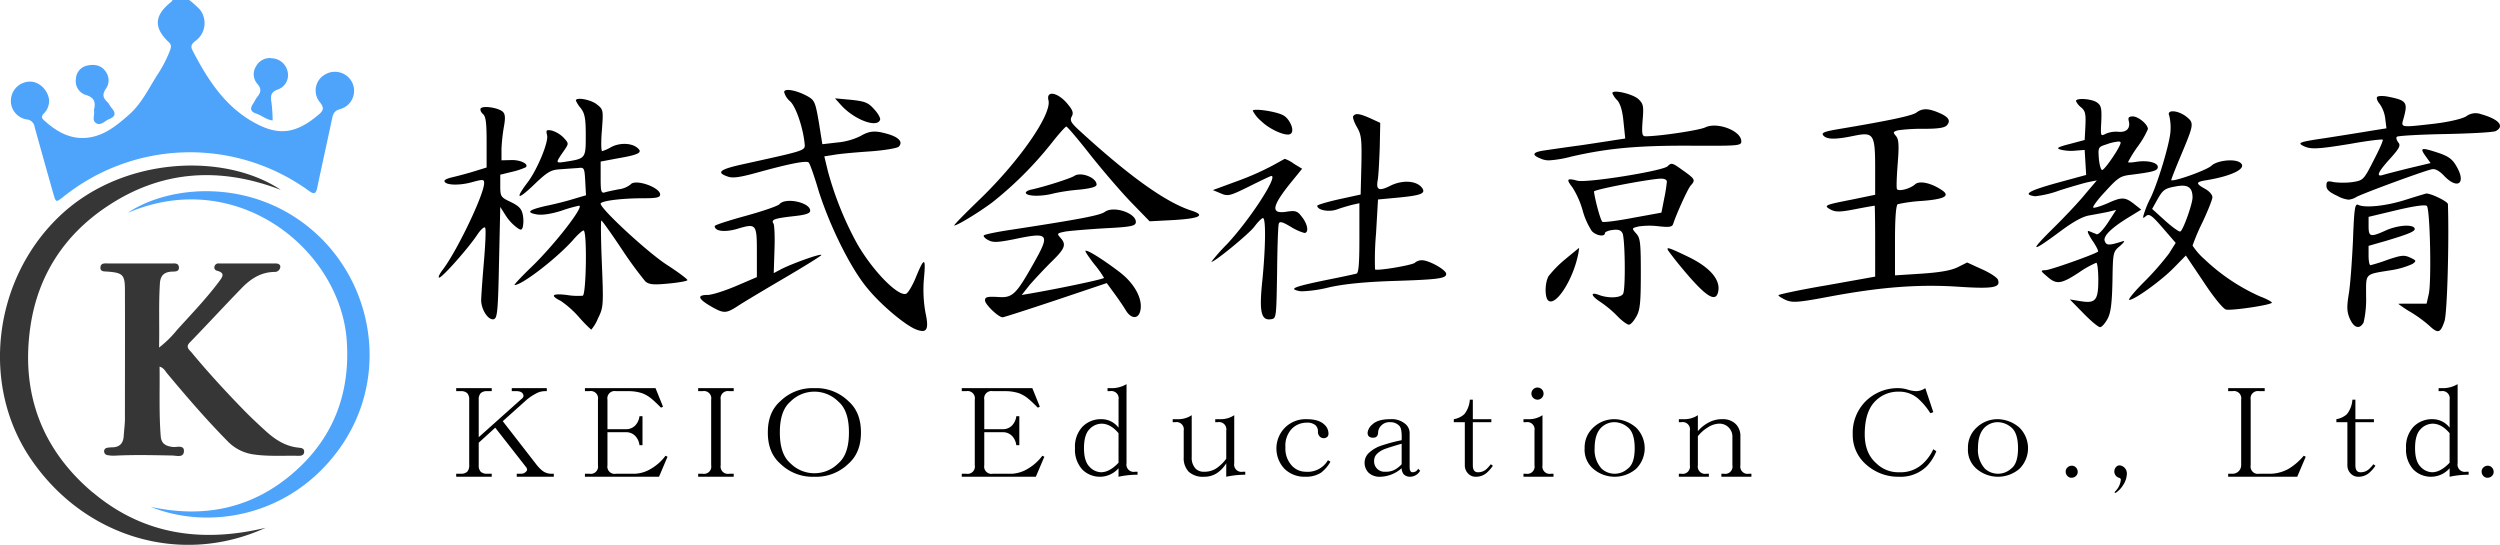
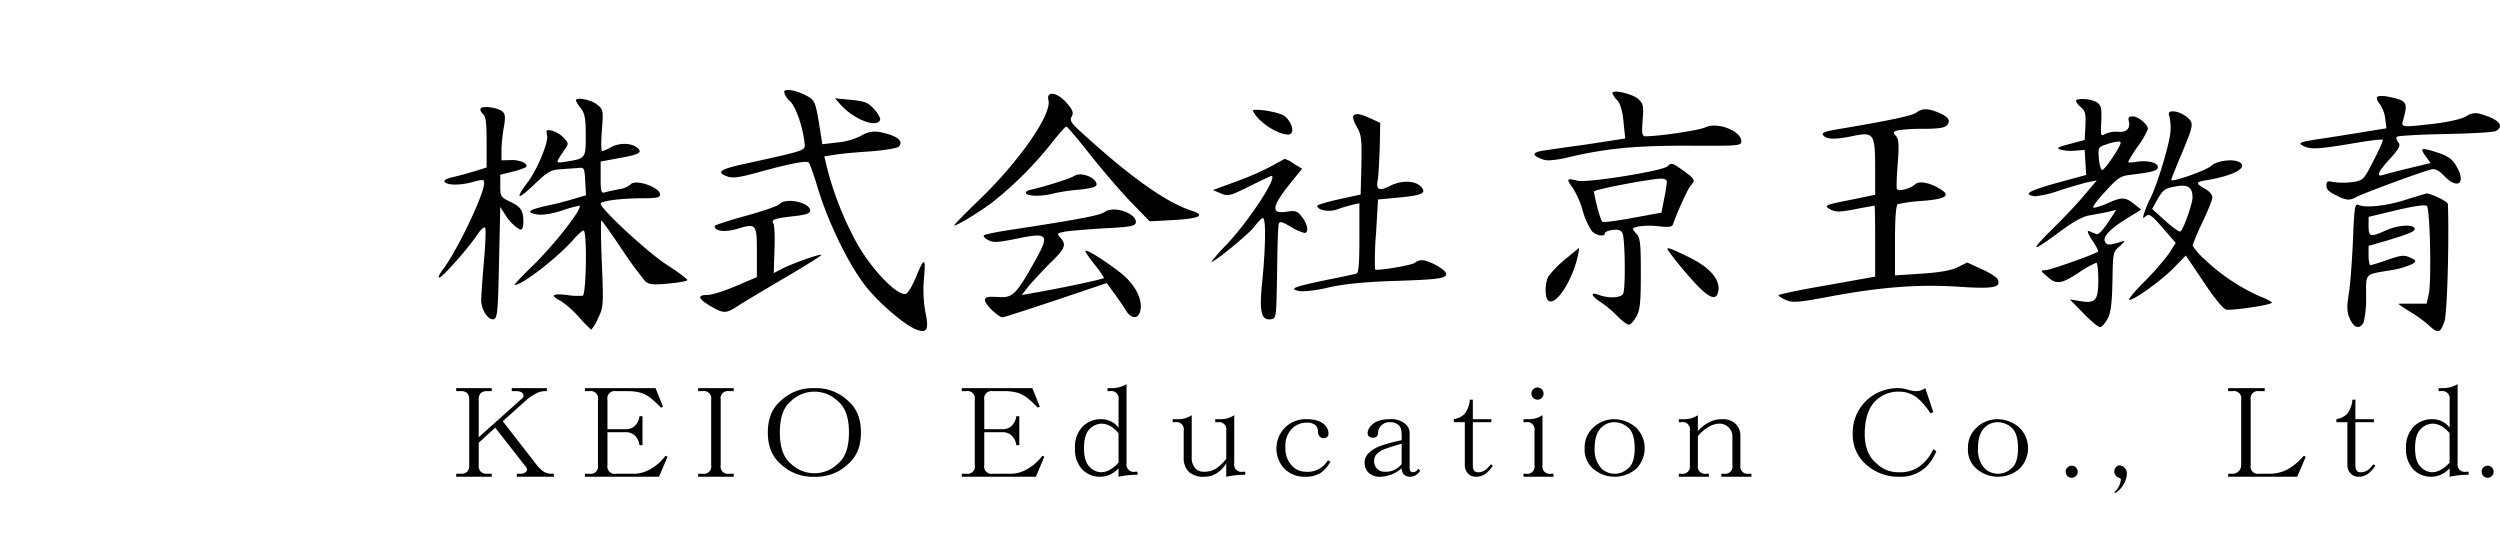
<svg xmlns="http://www.w3.org/2000/svg" width="721.856" height="157.318" viewBox="0 0 721.856 157.318">
  <g id="bnr_keio" transform="translate(7771 618.175)">
    <g id="mark" transform="translate(-7778.39 -618.075)">
-       <path id="パス_2079" data-name="パス 2079" d="M53.464,157.25c.1,6.877-.192,13.561.337,20.245.192,2.212,1.539,2.837,3.559,3.078,1.106.1,3.366-.721,3.126,1.395-.192,1.779-2.212,1.058-3.462,1.058-5.53-.1-11.06-.24-16.591.048a8.649,8.649,0,0,1-1.924-.144,1.11,1.11,0,0,1-1.058-1.106c0-.721.481-.962,1.058-1.058a10.122,10.122,0,0,1,1.2-.1c2.308,0,3.318-1.25,3.414-3.414.1-1.587.337-3.174.337-4.809,0-12.407.048-24.814,0-37.221,0-4.376-.625-4.953-4.953-5.29-.914-.1-2.212.144-2.116-1.25.1-1.346,1.395-1.106,2.26-1.106H56.926c.818,0,1.972-.192,2.116,1.01.144,1.443-1.106,1.3-2.02,1.346-2.212.1-3.318,1.106-3.462,3.414-.385,6.059-.1,12.07-.24,18.514a30.8,30.8,0,0,0,5.194-5.1c4.136-4.568,8.415-8.993,12.118-13.946.866-1.2,1.972-2.453-.529-3.126a.978.978,0,0,1-.769-1.3,1.175,1.175,0,0,1,1.3-.817h16.35c.769,0,1.395.337,1.346,1.01a1.579,1.579,0,0,1-1.587,1.443c-3.943,0-6.973,1.972-9.57,4.665-5.049,5.194-9.954,10.531-15,15.725-1.3,1.3-.1,2.116.433,2.741,4.809,5.819,9.954,11.4,15.244,16.831,2.02,2.068,4.136,4.039,6.252,5.963,2.693,2.452,5.674,4.424,9.473,4.809.818.1,1.731.144,1.635,1.3-.1.962-.914,1.058-1.635,1.058-4.376-.1-8.8.24-13.176-.433a12.855,12.855,0,0,1-7.309-3.8c-6.107-6.2-11.83-12.84-17.408-19.524-.577-.673-.962-1.635-2.26-2.02Zm-19.235,36.5c-14.811-12.455-20.822-28.709-18.081-47.8,2.116-14.763,9.714-26.545,22.121-34.816,15.725-10.531,32.652-11.541,50.2-4.809-16.35-10.916-46.309-9.762-64.487,8.175-18.466,18.129-22.121,47.944-7.935,69.151,15.34,22.938,43.472,31.5,68.045,20.245-18.226,4.376-35.2,2.116-49.82-10.147Z" transform="translate(0 -51.603)" fill="#363636" />
-       <path id="パス_2080" data-name="パス 2080" d="M47.885,61.213c12.888-8.464,37.894-9.906,55.446,7.309,15.965,15.677,19.62,41.933,4.953,61.649-14.234,19.091-37.413,22.794-54,16.062,15.1,3.318,28.9.625,40.731-9.377s16.975-23.034,15.917-38.567c-1.875-26.4-31.69-50.3-63-37.028ZM60.628-.052A2.313,2.313,0,0,1,60.2.477c-4.857,3.847-5.1,7.406-.673,11.589.962.866.625,1.635.289,2.6a37,37,0,0,1-3.655,6.973c-2.5,3.943-4.52,8.223-8.127,11.4-3.03,2.645-6.107,5.242-10,6.252-5.674,1.491-10.339-.818-14.475-4.616-.769-.673-.866-1.154-.144-1.972a5.039,5.039,0,0,0,1.539-4.136c-.433-2.837-2.933-5.145-5.53-5.1a5.533,5.533,0,0,0-5.386,4.568A5.412,5.412,0,0,0,18.5,34.379a2.515,2.515,0,0,1,2.308,2.212c1.779,6.4,3.559,12.792,5.386,19.187.769,2.645.769,2.6,2.885.962a58.473,58.473,0,0,1,70.931-1.731c1.635,1.2,2.068.673,2.4-.962,1.395-6.636,2.885-13.272,4.28-19.909.289-1.443.721-2.308,2.356-2.741a5.477,5.477,0,0,0,3.462-7.646,5.565,5.565,0,0,0-7.983-2.26,5.278,5.278,0,0,0-1.346,7.935c1.25,1.539,1.058,2.356-.24,3.462C95.829,39,90.636,39.044,83.518,34.908,75.44,30.2,70.583,22.55,66.4,14.471c-.673-1.25-.24-1.924.817-2.741a6.345,6.345,0,0,0,1.25-9.137A32.682,32.682,0,0,0,65.437-.1H60.628ZM89.145,16.731a4.816,4.816,0,0,1,4.617,3.51,4.4,4.4,0,0,1-2.693,5.482c-2.212.769-2.164,1.972-1.875,3.8a46.21,46.21,0,0,1,.337,5.145c-1.779-.144-3.126-1.443-4.761-1.972-1.683-.577-1.827-1.491-.866-2.885.433-.673.769-1.395,1.25-2.02,1.058-1.3,1.154-2.356-.1-3.751a4.184,4.184,0,0,1-.337-4.953,4.48,4.48,0,0,1,4.376-2.4ZM37.931,31.638c.529-2.068.24-3.559-2.356-4.328A4.147,4.147,0,0,1,32.737,22.6a4.056,4.056,0,0,1,3.414-3.8c2.116-.433,4.184,0,5.386,2.116a4.154,4.154,0,0,1-.1,4.52c-1.106,1.587-1.01,2.645.337,3.9.529.481.769,1.2,1.25,1.731,1.25,1.443,1.2,2.5-.721,3.222-1.2.481-2.356,1.972-3.7,1.2-1.395-.818-.337-2.5-.673-3.8Z" transform="translate(-3.414)" fill="#4da4fa" />
-     </g>
+       </g>
    <path id="合体_770" data-name="合体 770" d="M483.964,116.015a5.45,5.45,0,0,0,1.734-3.469q0-.433-.578-.578a1.909,1.909,0,0,1-.723-3.18,1.31,1.31,0,0,1,1.445-.289,2.35,2.35,0,0,1,1.59,2.457,6.243,6.243,0,0,1-1.013,3.035,7.264,7.264,0,0,1-2.167,2.313.6.6,0,0,1-.181.036Q483.856,116.341,483.964,116.015Zm106.491-4.48a1.8,1.8,0,0,1-.578-1.3,1.563,1.563,0,0,1,.434-1.157,1.8,1.8,0,0,1,1.3-.578,1.564,1.564,0,0,1,1.157.433,1.8,1.8,0,0,1,.578,1.3,1.559,1.559,0,0,1-.434,1.156,1.8,1.8,0,0,1-1.3.579A1.564,1.564,0,0,1,590.455,111.535Zm-120.1,0a1.8,1.8,0,0,1-.579-1.3,1.563,1.563,0,0,1,.434-1.157,1.8,1.8,0,0,1,1.3-.578,1.562,1.562,0,0,1,1.156.433,1.8,1.8,0,0,1,.579,1.3,1.562,1.562,0,0,1-.434,1.156,1.8,1.8,0,0,1-1.3.579A1.563,1.563,0,0,1,470.35,111.535Zm110.277-2.312a7.175,7.175,0,0,1-10.406.433,8.408,8.408,0,0,1-2.168-6.215,8.409,8.409,0,0,1,2.168-6.215,7.442,7.442,0,0,1,5.492-2.168,6.156,6.156,0,0,1,4.914,2.457V89.422a2.1,2.1,0,0,0-2.457-2.457h-.723V86.1h1.59a8.458,8.458,0,0,0,3.9-1.157v22.837a2.1,2.1,0,0,0,2.457,2.457h.723v.867h-.579a25.67,25.67,0,0,0-4.914.579ZM572.244,97.95q-1.59,1.589-1.59,5.492,0,3.758,1.59,5.348a4.7,4.7,0,0,0,3.325,1.589q2.457,0,5.058-2.746V99.105q-2.313-2.746-4.914-2.746A4.833,4.833,0,0,0,572.244,97.95Zm-20.119,12.863a3.342,3.342,0,0,1-1.012-2.457V95.926h-3.18v-.867a5.971,5.971,0,0,0,3.035-1.445,7.465,7.465,0,0,0,1.59-4.191h.867v5.637h5.348v.867h-5.348v12.43q0,2.024,1.445,2.023a3.521,3.521,0,0,0,2.6-1.012,12.528,12.528,0,0,0,1.156-1.3l.579.434a9.778,9.778,0,0,1-1.445,1.734,4.734,4.734,0,0,1-3.469,1.445A2.942,2.942,0,0,1,552.126,110.813Zm-35.439.868v-.868h1.3a2.468,2.468,0,0,0,2.457-2.457V89.422a2.1,2.1,0,0,0-2.457-2.457h-1.3V86.1h10.551v.868h-1.589a2.1,2.1,0,0,0-2.457,2.457v18.933a2.1,2.1,0,0,0,2.457,2.457h3.324a11.2,11.2,0,0,0,5.2-1.445,17.439,17.439,0,0,0,4.336-3.757l.578.289-2.457,5.782Zm-72.671-2.313a7.233,7.233,0,0,1-2.457-5.926,7.777,7.777,0,0,1,2.457-5.926,8.737,8.737,0,0,1,6.215-2.457,9.813,9.813,0,0,1,6.214,2.457,8.374,8.374,0,0,1,0,11.851,9.506,9.506,0,0,1-12.43,0Zm2.457-12q-2.024,1.879-2.023,6.071a8.029,8.029,0,0,0,2.023,5.926,5.608,5.608,0,0,0,7.516,0q2.024-1.444,2.023-5.926t-2.023-6.071a6.158,6.158,0,0,0-3.757-1.445A5.406,5.406,0,0,0,446.473,97.371ZM411.9,107.922a11.2,11.2,0,0,1-3.613-8.383A12.9,12.9,0,0,1,411.9,90a13.151,13.151,0,0,1,9.684-3.9,9.157,9.157,0,0,1,2.6.434,9.163,9.163,0,0,0,2.6.434,5.035,5.035,0,0,0,2.457-.868l2.312,6.938-.867.289a19.213,19.213,0,0,0-3.036-3.758,8.246,8.246,0,0,0-6.07-2.457,9.224,9.224,0,0,0-6.793,2.747q-3.035,3.035-3.035,9.539,0,5.492,3.324,8.383a9,9,0,0,0,6.648,2.6,9.379,9.379,0,0,0,6.938-2.6,13.208,13.208,0,0,0,2.89-4.047l.868.579a13.435,13.435,0,0,1-2.746,4.335,10.75,10.75,0,0,1-7.95,3.036A13.919,13.919,0,0,1,411.9,107.922Zm-41.539,3.758v-.868h.723a2.1,2.1,0,0,0,2.457-2.457v-8.094a3.729,3.729,0,0,0-4.046-3.9,6.425,6.425,0,0,0-3.18,1.156,10.718,10.718,0,0,0-2.746,2.457v8.383a2.1,2.1,0,0,0,2.457,2.457h.723v.868h-8.672v-.868h.723a2.1,2.1,0,0,0,2.457-2.457V98.383a2.1,2.1,0,0,0-2.457-2.457h-.723v-.867h1.59a6.874,6.874,0,0,0,3.9-1.156v4.625a10.174,10.174,0,0,1,3.035-2.457,7.892,7.892,0,0,1,4.047-1.012,5.273,5.273,0,0,1,3.9,1.445,4.883,4.883,0,0,1,1.3,3.613v8.239a2.1,2.1,0,0,0,2.457,2.457h.723v.868Zm-37.029-2.313a7.233,7.233,0,0,1-2.457-5.926,7.777,7.777,0,0,1,2.457-5.926,8.737,8.737,0,0,1,6.215-2.457,9.813,9.813,0,0,1,6.214,2.457,8.374,8.374,0,0,1,0,11.851,9.506,9.506,0,0,1-12.43,0Zm2.457-12q-2.024,1.879-2.023,6.071a8.029,8.029,0,0,0,2.023,5.926,5.608,5.608,0,0,0,7.516,0q2.024-1.444,2.023-5.926t-2.023-6.071a6.158,6.158,0,0,0-3.757-1.445A5.406,5.406,0,0,0,335.791,97.371ZM313.215,111.68v-.868h.723a2.1,2.1,0,0,0,2.457-2.457V98.383a2.1,2.1,0,0,0-2.457-2.457h-.723v-.867h1.59a6.876,6.876,0,0,0,3.9-1.156v14.453a2.1,2.1,0,0,0,2.457,2.457h.723v.868Zm-15.927-.868a3.345,3.345,0,0,1-1.012-2.457V95.926H293.1v-.867a5.967,5.967,0,0,0,3.035-1.445,7.451,7.451,0,0,0,1.59-4.191h.867v5.637h5.348v.867h-5.348v12.43q0,2.024,1.445,2.023a3.521,3.521,0,0,0,2.6-1.012,12.658,12.658,0,0,0,1.156-1.3l.578.434a9.74,9.74,0,0,1-1.445,1.734,4.733,4.733,0,0,1-3.469,1.445A2.942,2.942,0,0,1,297.288,110.813Zm-18.673.145a3,3,0,0,1-.579-1.734,9.654,9.654,0,0,1-6.07,2.457,4.716,4.716,0,0,1-3.469-1.156,4.106,4.106,0,0,1-1.156-3.035,3.872,3.872,0,0,1,1.3-2.747,9.9,9.9,0,0,1,3.9-2.168,45.716,45.716,0,0,1,5.492-1.445q.144-3.181-.578-4.047a3.462,3.462,0,0,0-2.746-1.156,3.241,3.241,0,0,0-2.6,1.012,3,3,0,0,0-.867,1.879q0,1.59-1.445,1.59-1.59,0-1.59-1.445a3.58,3.58,0,0,1,1.3-2.313q1.589-1.589,5.2-1.589a6.106,6.106,0,0,1,4.48,1.445,3.45,3.45,0,0,1,1.157,2.457v9.972q0,1.446.867,1.445a1.766,1.766,0,0,0,1.59-1.012l.578.579a3.4,3.4,0,0,1-2.891,1.734A2.542,2.542,0,0,1,278.615,110.957Zm-5.2-7.371a6.617,6.617,0,0,0-2.457,1.445,2.77,2.77,0,0,0-.868,2.023,2.985,2.985,0,0,0,3.18,3.18,5.612,5.612,0,0,0,2.457-.434,7.273,7.273,0,0,0,2.312-1.734v-5.926Q274.568,103.152,273.412,103.586Zm-29.225,5.781a8.556,8.556,0,0,1,.145-11.851,8.423,8.423,0,0,1,6.215-2.457q3.614,0,5.2,1.589a3.453,3.453,0,0,1,1.157,2.457,1.41,1.41,0,0,1-.289,1.012,1.559,1.559,0,0,1-1.156.434,1.665,1.665,0,0,1-1.156-.578,1.991,1.991,0,0,1-.434-1.445,2.366,2.366,0,0,0-.723-1.734,3.653,3.653,0,0,0-2.6-.723,5.956,5.956,0,0,0-4.336,1.879,7.067,7.067,0,0,0-1.734,5.2,7.235,7.235,0,0,0,1.879,5.348,5.4,5.4,0,0,0,3.9,1.734,6.786,6.786,0,0,0,6.5-3.325l.723.434a10.459,10.459,0,0,1-2.747,3.18,7.932,7.932,0,0,1-4.48,1.156A8.208,8.208,0,0,1,244.187,109.367Zm-16.794-1.589a8.825,8.825,0,0,1-2.747,2.891,6.587,6.587,0,0,1-3.613,1.012,6.112,6.112,0,0,1-4.481-1.445,5.679,5.679,0,0,1-1.445-4.191V98.383a2.1,2.1,0,0,0-2.457-2.457h-.723v-.867h1.59a6.874,6.874,0,0,0,3.9-1.156v12.141a4.5,4.5,0,0,0,1.156,3.324,3.32,3.32,0,0,0,2.457.868,6.328,6.328,0,0,0,3.324-.868,11.859,11.859,0,0,0,3.036-2.891V98.383a2.1,2.1,0,0,0-2.457-2.457h-.723v-.867H225.8a6.874,6.874,0,0,0,3.9-1.156v13.875a2.1,2.1,0,0,0,2.457,2.457h.723v.867h-.434a26.178,26.178,0,0,0-5.058.579Zm-31.1,1.445a7.176,7.176,0,0,1-10.407.433,8.408,8.408,0,0,1-2.168-6.215,8.409,8.409,0,0,1,2.168-6.215,7.443,7.443,0,0,1,5.493-2.168,6.157,6.157,0,0,1,4.914,2.457V89.422a2.1,2.1,0,0,0-2.457-2.457h-.723V86.1H194.7a8.455,8.455,0,0,0,3.9-1.157v22.837a2.1,2.1,0,0,0,2.457,2.457h.723v.867H201.2a25.669,25.669,0,0,0-4.914.579ZM187.907,97.95q-1.589,1.589-1.589,5.492,0,3.758,1.589,5.348a4.7,4.7,0,0,0,3.325,1.589q2.457,0,5.059-2.746V99.105q-2.313-2.746-4.914-2.746A4.835,4.835,0,0,0,187.907,97.95Zm-36.884,13.73v-.868h1.3a2.1,2.1,0,0,0,2.457-2.457V89.422a2.1,2.1,0,0,0-2.457-2.457h-1.3V86.1H171.4l2.168,5.348-.579.289q-1.733-1.735-2.6-2.457a9.531,9.531,0,0,0-2.891-1.734,12.728,12.728,0,0,0-3.758-.578h-3.758a2.1,2.1,0,0,0-2.457,2.457V97.95h5.493a3.6,3.6,0,0,0,2.6-1.156,4.665,4.665,0,0,0,1.157-2.6h.868v8.383h-.868a4.665,4.665,0,0,0-1.157-2.6,3.592,3.592,0,0,0-2.6-1.157h-5.493v9.539a2.1,2.1,0,0,0,2.457,2.457h5.493a9.776,9.776,0,0,0,4.625-1.445,13.89,13.89,0,0,0,4.191-3.757l.578.289-2.457,5.782Zm-52.378-3.758q-3.614-3.179-3.613-8.96v-.145q0-5.781,3.613-8.96a13.289,13.289,0,0,1,9.828-3.758,13.29,13.29,0,0,1,9.828,3.758q3.614,3.179,3.613,8.96v.145q0,5.781-3.613,8.96a13.29,13.29,0,0,1-9.828,3.758A13.289,13.289,0,0,1,98.645,107.922ZM101.535,90Q98.5,92.6,98.5,98.816v.145q0,6.214,3.036,8.816a9.769,9.769,0,0,0,13.874,0q3.036-2.6,3.036-8.816v-.145q0-6.214-3.036-8.816a9.769,9.769,0,0,0-13.874,0ZM74.912,111.68v-.868h1.3a2.1,2.1,0,0,0,2.457-2.457V89.422a2.1,2.1,0,0,0-2.457-2.457h-1.3V86.1H85.174v.868h-1.3a2.1,2.1,0,0,0-2.457,2.457v18.933a2.1,2.1,0,0,0,2.457,2.457h1.3v.868Zm-32.693,0v-.868h1.3a2.1,2.1,0,0,0,2.457-2.457V89.422a2.1,2.1,0,0,0-2.457-2.457h-1.3V86.1H62.6l2.167,5.348-.578.289q-1.735-1.735-2.6-2.457a9.529,9.529,0,0,0-2.89-1.734,12.729,12.729,0,0,0-3.758-.578H51.18a2.1,2.1,0,0,0-2.457,2.457V97.95h5.492a3.6,3.6,0,0,0,2.6-1.156,4.671,4.671,0,0,0,1.157-2.6h.867v8.383h-.867a4.671,4.671,0,0,0-1.157-2.6,3.592,3.592,0,0,0-2.6-1.157H48.723v9.539a2.1,2.1,0,0,0,2.457,2.457h5.492a9.776,9.776,0,0,0,4.625-1.445,13.88,13.88,0,0,0,4.191-3.757l.579.289L63.61,111.68Zm-19.685,0v-.868h1.156a1.946,1.946,0,0,0,1.734-.867q.289-.435-.289-1.157L16.32,97.516l-4.77,4.336v6.5a2.581,2.581,0,0,0,.578,1.879,2.584,2.584,0,0,0,1.879.578h1.3v.868H5.046v-.868h1.3a2.584,2.584,0,0,0,1.879-.578,2.581,2.581,0,0,0,.578-1.879V89.422a2.581,2.581,0,0,0-.578-1.879,2.584,2.584,0,0,0-1.879-.578h-1.3V86.1H15.307v.868h-1.3a2.584,2.584,0,0,0-1.879.578,2.581,2.581,0,0,0-.578,1.879v10.84L23.835,89.277q1.013-.722.434-1.589-.433-.724-1.879-.723h-1.3V86.1H31.206v.868h-.578a5.31,5.31,0,0,0-2.6.723,14.382,14.382,0,0,0-2.6,1.734l-6.938,6.215,9.539,12.285A11.581,11.581,0,0,0,29.76,109.8a4.238,4.238,0,0,0,2.6,1.012h.868v.868ZM315.961,88.844a1.752,1.752,0,1,1,1.3.579A1.8,1.8,0,0,1,315.961,88.844ZM574.774,68.068a38.057,38.057,0,0,0-5.512-4.009,34.618,34.618,0,0,1-3.437-2.291c0-.072,1.86-.072,4.082-.072h4.08l.644-2.864c.788-3.722.357-24.413-.572-25.345-.43-.429-3.579,0-8.734,1.218l-8.091,1.933v2.649c0,3.15.5,3.293,4.942,1.29,3.293-1.5,7.588-1.862,8.3-.716.5.858-1.147,1.574-8.02,3.65l-5.226,1.5v2.792c0,1.5.216,2.792.572,2.792a48,48,0,0,0,4.94-1.574c3.866-1.29,4.726-1.433,6.445-.644,1.86.858,1.933,1,.716,1.86a23.5,23.5,0,0,1-6.086,1.79c-7.875,1.289-7.3.716-7.3,7.59a29.726,29.726,0,0,1-.717,7.517c-1.144,2.077-2.792,1.646-4.009-1.146-.858-2-.858-3.437-.288-7.015.432-2.434.932-9.379,1.218-15.394.36-9.664.573-10.882,1.578-10.381,2,.93,8.159.285,13.673-1.5,2.937-.932,5.585-1.719,5.872-1.79,1.217-.144,6.3,2.291,6.3,3.077.359,11.1-.213,31.646-1,33.794-.648,1.942-1.158,2.856-1.932,2.856C576.614,69.634,575.864,69.095,574.774,68.068ZM137.831,69.142c-3.15-1.217-10.238-7.16-14.175-12.028-4.8-5.8-10.74-17.827-13.963-27.994-1.216-4.152-2.5-7.8-2.862-8.161-.573-.644-5.442.285-14.75,2.864C87.143,25.182,85,25.54,83.562,25.04c-3.65-1.218-2.506-2.149,4.87-3.724,18.4-4.082,17.4-3.722,17.182-6.157-.5-4.511-2.507-10.381-4.154-11.885A5.276,5.276,0,0,1,99.743.625c0-1.218,3.58-.572,6.8,1.218,2,1.146,2.219,1.718,3.221,7.518l1,6.3,4.367-.5a18.954,18.954,0,0,0,6.658-1.86c2.721-1.577,4.295-1.649,8.161-.5,3.008.932,4.154,2.291,2.865,3.58-.43.429-4.224,1.074-8.377,1.362-4.224.285-8.878.715-10.381,1l-2.721.429,1,4.153a95.1,95.1,0,0,0,8.232,20.62c4.367,7.875,12.028,15.821,14.391,14.89.572-.215,1.79-2.29,2.72-4.511,2.507-6.157,3.008-6.157,2.435,0a37.145,37.145,0,0,0,.428,9.952c.816,3.755.641,5.317-.874,5.317A5.467,5.467,0,0,1,137.831,69.142Zm-97.3-3.508a27.784,27.784,0,0,0-5.3-4.726c-3.152-1.575-2.507-2.219,1.718-1.719a18.952,18.952,0,0,0,4.652.216c1-.429,1.29-18.829.216-18.829-.357,0-1.718,1.217-3.008,2.72-4.8,5.369-14.747,13.031-16.9,13.031-.285,0,1.72-2.149,4.511-4.87,6.588-6.229,15.823-18.041,14.1-18.041a41.3,41.3,0,0,0-5.225,1.5c-3.008.931-5.514,1.289-7.089,1-3.077-.572-2.219-1.289,2.721-2.434,2.147-.429,5.656-1.288,7.733-1.932l3.866-1.146-.216-4.01c-.215-3.865-.286-4.081-2-3.865-1,.071-3.223.215-5.011.357-2.793.143-3.724.644-7.161,3.865-5.368,5.227-6.37,5.084-2.362-.213,2.721-3.652,6.014-11.6,5.513-13.46-.358-1.5-.215-1.646,1.36-1.361a8.246,8.246,0,0,1,3.365,2.006c1.576,1.718,1.576,1.718.215,3.721-2.577,3.722-2.577,3.722.286,3.294,5.943-.931,5.943-.931,5.943-7.589,0-4.94-.287-6.373-1.432-7.876A9.011,9.011,0,0,1,39.6,3.059c0-1.074,4.3-.287,6.014,1.075,1.933,1.5,1.933,1.646,1.5,7.516-.286,3.295-.214,6.016.071,6.016a11.339,11.339,0,0,0,2.435-1.074c2.363-1.361,5.8-1.361,7.589,0,1.861,1.431.787,2.075-5.513,3.149l-4.939.931v4.654c0,4.082.143,4.583,1.289,4.224.644-.214,2.434-.573,3.866-.859a6.728,6.728,0,0,0,3.508-1.431c1.359-1.649,8.518.859,8.518,2.934,0,.86-1.074,1.074-4.8,1.074-6.586,0-12.386.788-12.386,1.577,0,1.5,13.6,14.1,19.188,17.683,3.221,2.075,5.87,4.082,5.87,4.367s-2.434.716-5.441,1c-4.439.431-5.656.287-6.729-.644a112.566,112.566,0,0,1-6.8-9.307c-3.007-4.511-5.656-8.233-5.87-8.233s-.144,5.657.142,12.529c.5,12.029.43,12.6-1.146,15.751a11.09,11.09,0,0,1-1.932,3.223A40.727,40.727,0,0,1,40.533,65.633ZM474.9,64.488l-3.937-4.009,3.077.5c4.368.716,5.155-.213,5.155-6.157,0-2.72-.286-4.94-.573-4.94a28.76,28.76,0,0,0-5.081,2.865c-5.157,3.365-6.446,3.508-9.166,1.074-1.932-1.647-1.932-1.718-.428-1.79,1.359,0,14.388-4.653,15.178-5.369.142-.215-.572-1.646-1.719-3.293-1.361-2.147-1.574-2.864-.786-2.578.643.287,1.573.644,2.075.86s1.862-1.218,3.292-3.365l2.363-3.652-2.363.572c-1.361.287-3.721.716-5.3,1-1.931.286-4.652,1.789-8.232,4.439-8.662,6.443-9.379,6.3-2.507-.5,3.58-3.509,7.875-8.091,9.594-10.238l3.223-3.794-2.506.5c-1.29.285-5.012,1.359-8.162,2.361a30.032,30.032,0,0,1-7.16,1.719c-3.722-.5-1.861-1.575,6.086-3.794l8.663-2.363-.215-3.578-.214-3.652-2.65.215a13,13,0,0,1-4.295-.287c-1.36-.429-.931-.715,2.65-1.646l4.295-1.146.214-4.08c.144-3.437,0-4.3-1.287-5.371A4.747,4.747,0,0,1,472.751,3.2c0-1,4.654-.644,6.086.429,1.217.859,1.362,1.718,1.217,5.44-.214,4.3-.214,4.367,1.289,3.58a7.548,7.548,0,0,1,3.65-.572c2.363.214,3.51-1,3.008-3.08-.285-1,0-1.359,1.147-1.359,1.574,0,4.368,2.291,4.368,3.65a24.827,24.827,0,0,1-2.866,4.94,36.133,36.133,0,0,0-2.863,4.582c0,.216,1.146.144,2.435-.071,3.149-.5,6.157.215,6.157,1.5,0,1.074-1.362,1.432-7.517,2.219-3.293.357-3.937.787-7.661,4.868-2.291,2.434-3.8,4.511-3.438,4.654s2.15-.43,4.01-1.217c4.225-1.934,5.154-1.862,7.733.142l2.076,1.646-3.151,1.934c-5.369,3.221-7.948,5.728-7.375,7.159.5,1.29,1.219,1.29,5.084.072.859-.285.644.144-.715,1.361-2.006,1.647-2.006,1.861-2.148,10.237-.143,6.516-.5,9.093-1.432,10.811-.716,1.29-1.646,2.363-2.148,2.363S477.048,66.707,474.9,64.488Zm6.587-48.757c-2.291.716-2.362.86-2.147,3.938.142,1.791.573,3.365.93,3.437.645.215,5.368-6.73,5.368-7.875,0-.225-.209-.339-.631-.339A13.449,13.449,0,0,0,481.487,15.731ZM340.23,65.2a31.954,31.954,0,0,0-4.724-3.937c-2.793-1.791-3.15-3.08-.5-2.078,2.864,1.075,6.516.86,7.017-.429.716-1.79.5-16.036-.216-17.4-.5-.931-1.287-1.146-2.864-.931-1.216.144-2.218.573-2.218.931,0,1.146-2.578.716-3.8-.645a21.3,21.3,0,0,1-2.649-6.013,25.181,25.181,0,0,0-2.935-6.586c-1.861-2.363-1.577-2.721,1.36-1.934,2.5.788,24.773-2.793,26.132-4.152,1.146-1.146,1.362-1,4.654,1.359s3.437,2.65,2,4.226c-.859,1-4.009,7.947-5.012,10.953-.284,1-1,1.146-4.295.788a21.446,21.446,0,0,0-5.8.072c-1.931.5-1.931.5-.644,2,1.219,1.29,1.361,2.721,1.361,11.6,0,8.306-.214,10.526-1.289,12.386-.715,1.29-1.646,2.363-2.147,2.363S341.591,66.635,340.23,65.2ZM352.687,25.61c-3.794.216-19.187,3.152-19.115,3.724.357,2.721,1.934,8.448,2.435,8.734.358.215,4.367-.286,8.806-1.146l8.232-1.5.789-4.01a44.658,44.658,0,0,0,.787-4.94c0-.525-.661-.868-1.653-.868Q352.831,25.6,352.687,25.61ZM237.849,54.68c.932-9.665,1-17.685.143-17.685-.357,0-1.5,1.146-2.5,2.507C233.769,41.721,223.53,50.1,223.1,49.6a56.693,56.693,0,0,1,4.51-5.083c6.515-6.945,14.819-19.689,12.815-19.689-.215,0-3.079,1.36-6.372,3.008-5.656,2.793-6.158,2.934-8.305,2l-2.219-.931,7.017-2.578a80.267,80.267,0,0,0,10.237-4.51c1.79-1,3.366-1.86,3.509-1.932a9.662,9.662,0,0,1,2.648,1.431l2.363,1.433-3.149,3.866c-5.729,7.087-6.016,9.306-1.218,8.518,2.434-.357,3.006-.214,4.295,1.5,1.719,2.148,2.076,4.653.716,4.653a15.28,15.28,0,0,1-3.937-1.788c-2.291-1.362-3.15-1.647-3.437-.932-.215.5-.428,6.874-.5,14.177-.215,13.1-.215,13.244-1.79,13.46a3.7,3.7,0,0,1-.546.044C237.35,66.25,236.914,63.362,237.849,54.68ZM12.254,60.908c0-1.146.358-6.228.788-11.241s.643-9.52.358-9.879c-.215-.429-1.289.5-2.363,2.147C8.389,45.872,1.014,54.177.154,54.177c-.428,0,.072-1.074,1.074-2.362C5.381,46.3,13.113,30.121,13.113,26.9c0-1.146-.285-1.146-3.722-.214-3.722,1-7.732.787-7.732-.43,0-.357,1.074-.787,2.362-1.074,1.218-.286,4.01-1,6.087-1.647l3.722-1.146v-7.3c0-5.585-.216-7.445-1.074-8.161-.573-.5-.859-1.218-.644-1.575.572-.931,5.3-.215,6.444,1,.643.644.715,1.79.285,4.153a50.689,50.689,0,0,0-.716,6.515v3.293l2.864-.072c2.65-.072,5.084,1.146,4.154,2.075a20.191,20.191,0,0,1-3.866,1.29l-3.509.86v3.222c0,3.077.144,3.293,3.008,4.652,2.362,1.146,3.15,1.934,3.507,3.724a9.44,9.44,0,0,1,0,3.508c-.357,1-.573,1-1.932,0a13.5,13.5,0,0,1-3.08-3.436l-1.5-2.363L17.41,49.882c-.287,14.319-.5,16.109-1.576,16.324a1.124,1.124,0,0,1-.212.02C14.154,66.226,12.391,63.5,12.254,60.908Zm145.481-.142c0-1,.643-1.146,3.579-1,4.3.359,5.3-.573,10.238-9.307,5.155-9.093,4.8-9.522-5.728-7.3-4.44.86-5.8.93-7.087.215-.931-.429-1.5-1.074-1.361-1.361s3.938-1.074,8.376-1.718c19.617-3.006,25.13-4.081,26.563-5.084,2.649-1.931,9.45.5,8.949,3.152-.215.93-1.718,1.217-8.949,1.574-4.8.286-9.881.716-11.313.931-2.5.5-2.577.572-1.5,1.79,1.789,2,1.432,3.08-2.864,7.231-2.147,2.148-4.939,5.155-6.157,6.587l-2.147,2.72,2.075-.357c8.448-1.431,21.694-4.223,21.694-4.582a29.205,29.205,0,0,0-2.864-4.01c-1.5-1.932-2.65-3.651-2.506-3.794.429-.429,5.011,2.435,9.808,6.085,4.438,3.365,6.873,7.948,6.015,11.313-.574,2.363-2.65,2.291-4.154-.214-.644-1.076-2.147-3.295-3.365-4.941l-2.147-2.935-14.677,4.94c-8.161,2.721-15.035,4.94-15.392,4.94C161.6,65.633,157.735,61.911,157.735,60.765ZM78.479,62.411Q73,59.19,77.62,59.189c1.218,0,4.868-1.146,8.233-2.577l6.013-2.577v-7.16c0-8.233-.141-8.447-5.8-6.728-3.58,1-6.373.643-6.373-.86,0-.285,4.01-1.575,8.95-2.936s9.309-2.864,9.738-3.365c1.718-2.075,8.878-.5,8.878,1.862,0,.788-1.29,1.218-4.583,1.575-5.729.644-6.8,1-6.014,2.147.285.5.429,3.938.285,7.591l-.213,6.729,2.147-1.146c3.222-1.646,11.6-4.654,11.6-4.081,0,.215-4.724,3.149-10.453,6.514S88.288,61.123,86.641,62.2c-1.905,1.246-2.984,1.854-4.1,1.854C81.471,64.05,80.367,63.5,78.479,62.411Zm437.588,1c-.789-.216-3.437-3.365-6.445-7.948l-5.153-7.66-3.509,3.579c-3.652,3.723-11.312,9.236-12.815,9.236-.5,0,1.433-2.362,4.3-5.226a79.986,79.986,0,0,0,7.159-8.161l1.934-3.08-3.722-4.295c-3.152-3.651-3.937-4.224-4.87-3.437s-1,.716-.5-.859a27.861,27.861,0,0,1,1.79-4.3c2.075-4.152,5.657-16.036,5.8-19.4a14.763,14.763,0,0,0-.357-4.439c-.859-1.79,2.434-1.647,4.939.285,2.291,1.862,2.221,2.149-1.646,11.384-1.574,3.722-2.791,6.873-2.721,6.945.574.573,10.239-2.864,11.6-4.153,1.577-1.5,6.372-2.075,8.163-1,2.5,1.575-1.791,3.866-9.451,5.155-3.293.5-3.364.931-.572,2.5,1.218.645,2.147,1.719,2.147,2.435,0,.644-1.289,3.865-2.864,7.231a57.818,57.818,0,0,0-2.864,6.73,19.043,19.043,0,0,0,3.437,3.938,56.769,56.769,0,0,0,16.035,10.74c1.935.715,3.438,1.575,3.438,1.788,0,.585-9.373,2.055-12.5,2.055A4.252,4.252,0,0,1,516.067,63.414ZM501.317,27.9c-2.861.5-3.506,1-4.939,3.509l-1.646,2.936,3.794,3.436c2.076,1.86,4.081,3.293,4.365,3.078.861-.5,3.51-8.017,3.51-9.807,0-2.335-.862-3.418-2.956-3.417A10.347,10.347,0,0,0,501.317,27.9ZM389.057,60.693c-1.218-.572-2.219-1.146-2.219-1.433,0-.213,6.3-1.575,13.962-2.864l13.961-2.5V43.653c0-5.656-.072-10.237-.144-10.237-.144,0-2.649.429-5.585,1-4.367.859-5.656.859-7.087.142-2.219-1.216-1.79-1.359,6.229-2.934l6.587-1.361V22.676c0-9.951-.429-10.6-6.086-9.45-5.441,1.146-7.875,1.074-8.877-.072-.645-.788.215-1.146,4.438-1.862,14.535-2.434,21.335-3.865,22.482-4.8,1.646-1.218,3.293-1.218,6.228,0s3.723,2.291,2.577,3.65c-.644.788-2.506,1.074-6.729,1.074a51.844,51.844,0,0,0-7.447.429c-1.432.431-1.5.573-.573,1.649.788.93.932,2.5.5,7.945-.285,3.724-.429,7.089-.213,7.375.428.788,3.794-.072,5.225-1.359,1.218-1.146,4.582-.431,7.59,1.575,2.721,1.718,1.075,2.72-5.8,3.221a44.935,44.935,0,0,0-6.8.93c-.5.359-.787,4.009-.787,10.525V53.534l7.732-.5c5.3-.357,8.519-.93,10.381-1.86l2.721-1.361,4.225,1.933c2.291,1,4.367,2.363,4.654,3.006.859,2.291-1.217,2.722-11.17,2.078-11.6-.788-22.622.071-37.229,2.792-5.685,1.075-8.488,1.533-10.263,1.533A6.072,6.072,0,0,1,389.057,60.693Zm-68.945-.215c-.787-1.36-.643-5.012.358-6.73a31.933,31.933,0,0,1,4.8-4.868c2.148-1.79,4.01-3.293,4.01-3.293a16.091,16.091,0,0,1-.429,2.577c-1.529,6.6-5.513,12.9-7.759,12.9A1.137,1.137,0,0,1,320.112,60.478Zm38.876-9.022c-1.862-2.219-3.581-4.51-3.938-5.011-.788-1.288.072-1,6.014,1.862,5.8,2.864,8.806,6.229,8.449,9.45-.169,1.35-.614,2.042-1.4,2.042C366.565,59.8,363.69,57.11,358.988,51.457ZM248.373,58.043c-2.935-.643-1.5-1.215,7.8-3.149,4.368-.859,8.305-1.718,8.807-1.862.644-.142.858-2.862.858-10.309V32.7l-1.931.429c-1.146.287-3.15.86-4.511,1.361-2.363.859-5.728.214-5.728-1.074,0-.215,2.791-1.076,6.3-1.862l6.23-1.361.213-8.519c.144-7.447,0-8.735-1.288-10.955-.788-1.36-1.289-2.793-1.074-3.15.644-.931,1.788-.788,5.012.644L271.858,9.5l-.144,7.16c-.143,3.867-.357,8.091-.572,9.308-.572,3.006.357,3.365,3.866,1.575,3.365-1.575,7.159-1.361,8.806.573,1.361,1.718.072,2.291-6.515,2.936l-6.085.572-.573,9.879a84.9,84.9,0,0,0-.287,10.31c.573.5,10.812-1.218,11.527-1.934a3.11,3.11,0,0,1,2.005-.715c2.075,0,7.016,2.792,7.016,3.938,0,1.361-2.29,1.646-16.109,2.077-7.66.285-13.6.859-17.9,1.86a37.812,37.812,0,0,1-7.487,1.091A4.56,4.56,0,0,1,248.373,58.043Zm-92.5-26.132C167.4,20.886,177.065,7.069,176.063,2.988c-.716-2.865,2.5-2.363,5.225.716,1.79,2.075,2.077,2.864,1.5,3.938-.644,1.146-.215,1.86,2.29,4.152C199.546,25.04,210,32.485,217.373,34.847c4.225,1.361,2.291,2.291-5.37,2.721l-6.728.357-5.155-5.3c-2.864-2.936-8.163-9.093-11.813-13.675-3.58-4.581-6.8-8.377-7.088-8.377-.216-.07-2.149,2.077-4.225,4.726a105.282,105.282,0,0,1-17.182,17.183c-4.154,3.079-10.1,6.658-10.953,6.658C148.571,39.143,151.72,35.921,155.873,31.911Zm392.412-1.287c-2.362-1.075-3.222-1.862-3.222-2.936,0-1.362.288-1.5,2.147-1.074a21.841,21.841,0,0,0,5.3,0c3.149-.5,3.292-.573,6.157-6.23,1.648-3.151,2.865-5.871,2.65-6.013-.145-.216-4.3.285-9.094,1.146-10.024,1.646-11.883,1.716-14.1.5-1.431-.787-.573-1.074,6.8-2.149,4.583-.715,10.454-1.646,12.959-2.075l4.511-.716-.357-2.863a9.322,9.322,0,0,0-1.577-4.153c-.644-.716-1-1.647-.787-2s1.576-.431,3.078-.143c5.515,1.074,5.872,1.646,4.583,6.3-.787,2.721-1.074,2.649,9.093,1.5,4.01-.5,7.732-1.361,8.949-2.075A4.559,4.559,0,0,1,589.738,7c5.084,1.431,6.872,3.436,4.224,4.868-.715.357-7.3.716-14.675.859-7.3.142-13.6.5-13.891.787s-.071,1,.43,1.647c.716.859.357,1.646-2.435,4.726-3.507,3.866-4.08,5.3-2,4.652.644-.213,4.009-1.074,7.447-1.932l6.3-1.5-1.5-2.077c-1.717-2.433-1.217-2.5,4.01-.787,2.792,1,3.866,1.789,5.081,4.01,2.723,4.8.145,6.587-3.721,2.506-1.359-1.432-2.577-2.076-3.506-1.862-2.578.572-19.26,6.73-21.7,7.947a5.3,5.3,0,0,1-2.367.834A8.5,8.5,0,0,1,548.284,30.624Zm-378.735-.788c-.216-.357.5-.86,1.574-1.074,3.938-.86,11.311-3.222,12.387-3.938,1.932-1.289,6.442.5,6.442,2.506,0,.644-1.575,1.076-4.8,1.433a56.892,56.892,0,0,0-7.446,1.074,20.229,20.229,0,0,1-5.129.7C171.033,30.533,169.835,30.3,169.549,29.836Zm148.63-10.023c-2.722-1.074-2.362-1.862,1.147-2.363,1.5-.215,6.3-.93,10.6-1.5,4.367-.645,8.949-1.362,10.309-1.575l2.363-.359-.5-4.8c-.287-3.222-.93-5.3-1.861-6.3a5.968,5.968,0,0,1-1.36-2c0-1.146,5.87.214,7.516,1.719,1.434,1.359,1.577,2,1.219,6.157-.286,3.938-.144,4.581.859,4.581,3.938,0,15.464-1.719,17.254-2.577,3.435-1.647,10.381,1,10.381,4.009,0,1.289-.573,1.359-14.461,1.289-15.465-.072-24.056.715-34.652,3.15a32.622,32.622,0,0,1-6.388,1.084A5.741,5.741,0,0,1,318.179,19.813ZM237.491,9a9.686,9.686,0,0,1-2.434-3.006c0-.716,6.157.07,8.591,1.216,1.934.86,3.581,4.369,2.435,5.371a1.235,1.235,0,0,1-.921.289C243.332,12.871,239.65,11.1,237.491,9ZM116.21,4.419l-1.79-2,4.655.429c4.009.429,4.94.788,6.657,2.721,1.146,1.217,1.861,2.578,1.719,3.008-.22.7-.887,1.012-1.822,1.012C123.207,9.584,119,7.468,116.21,4.419Z" transform="translate(-7644.323 -592.198)" />
  </g>
</svg>